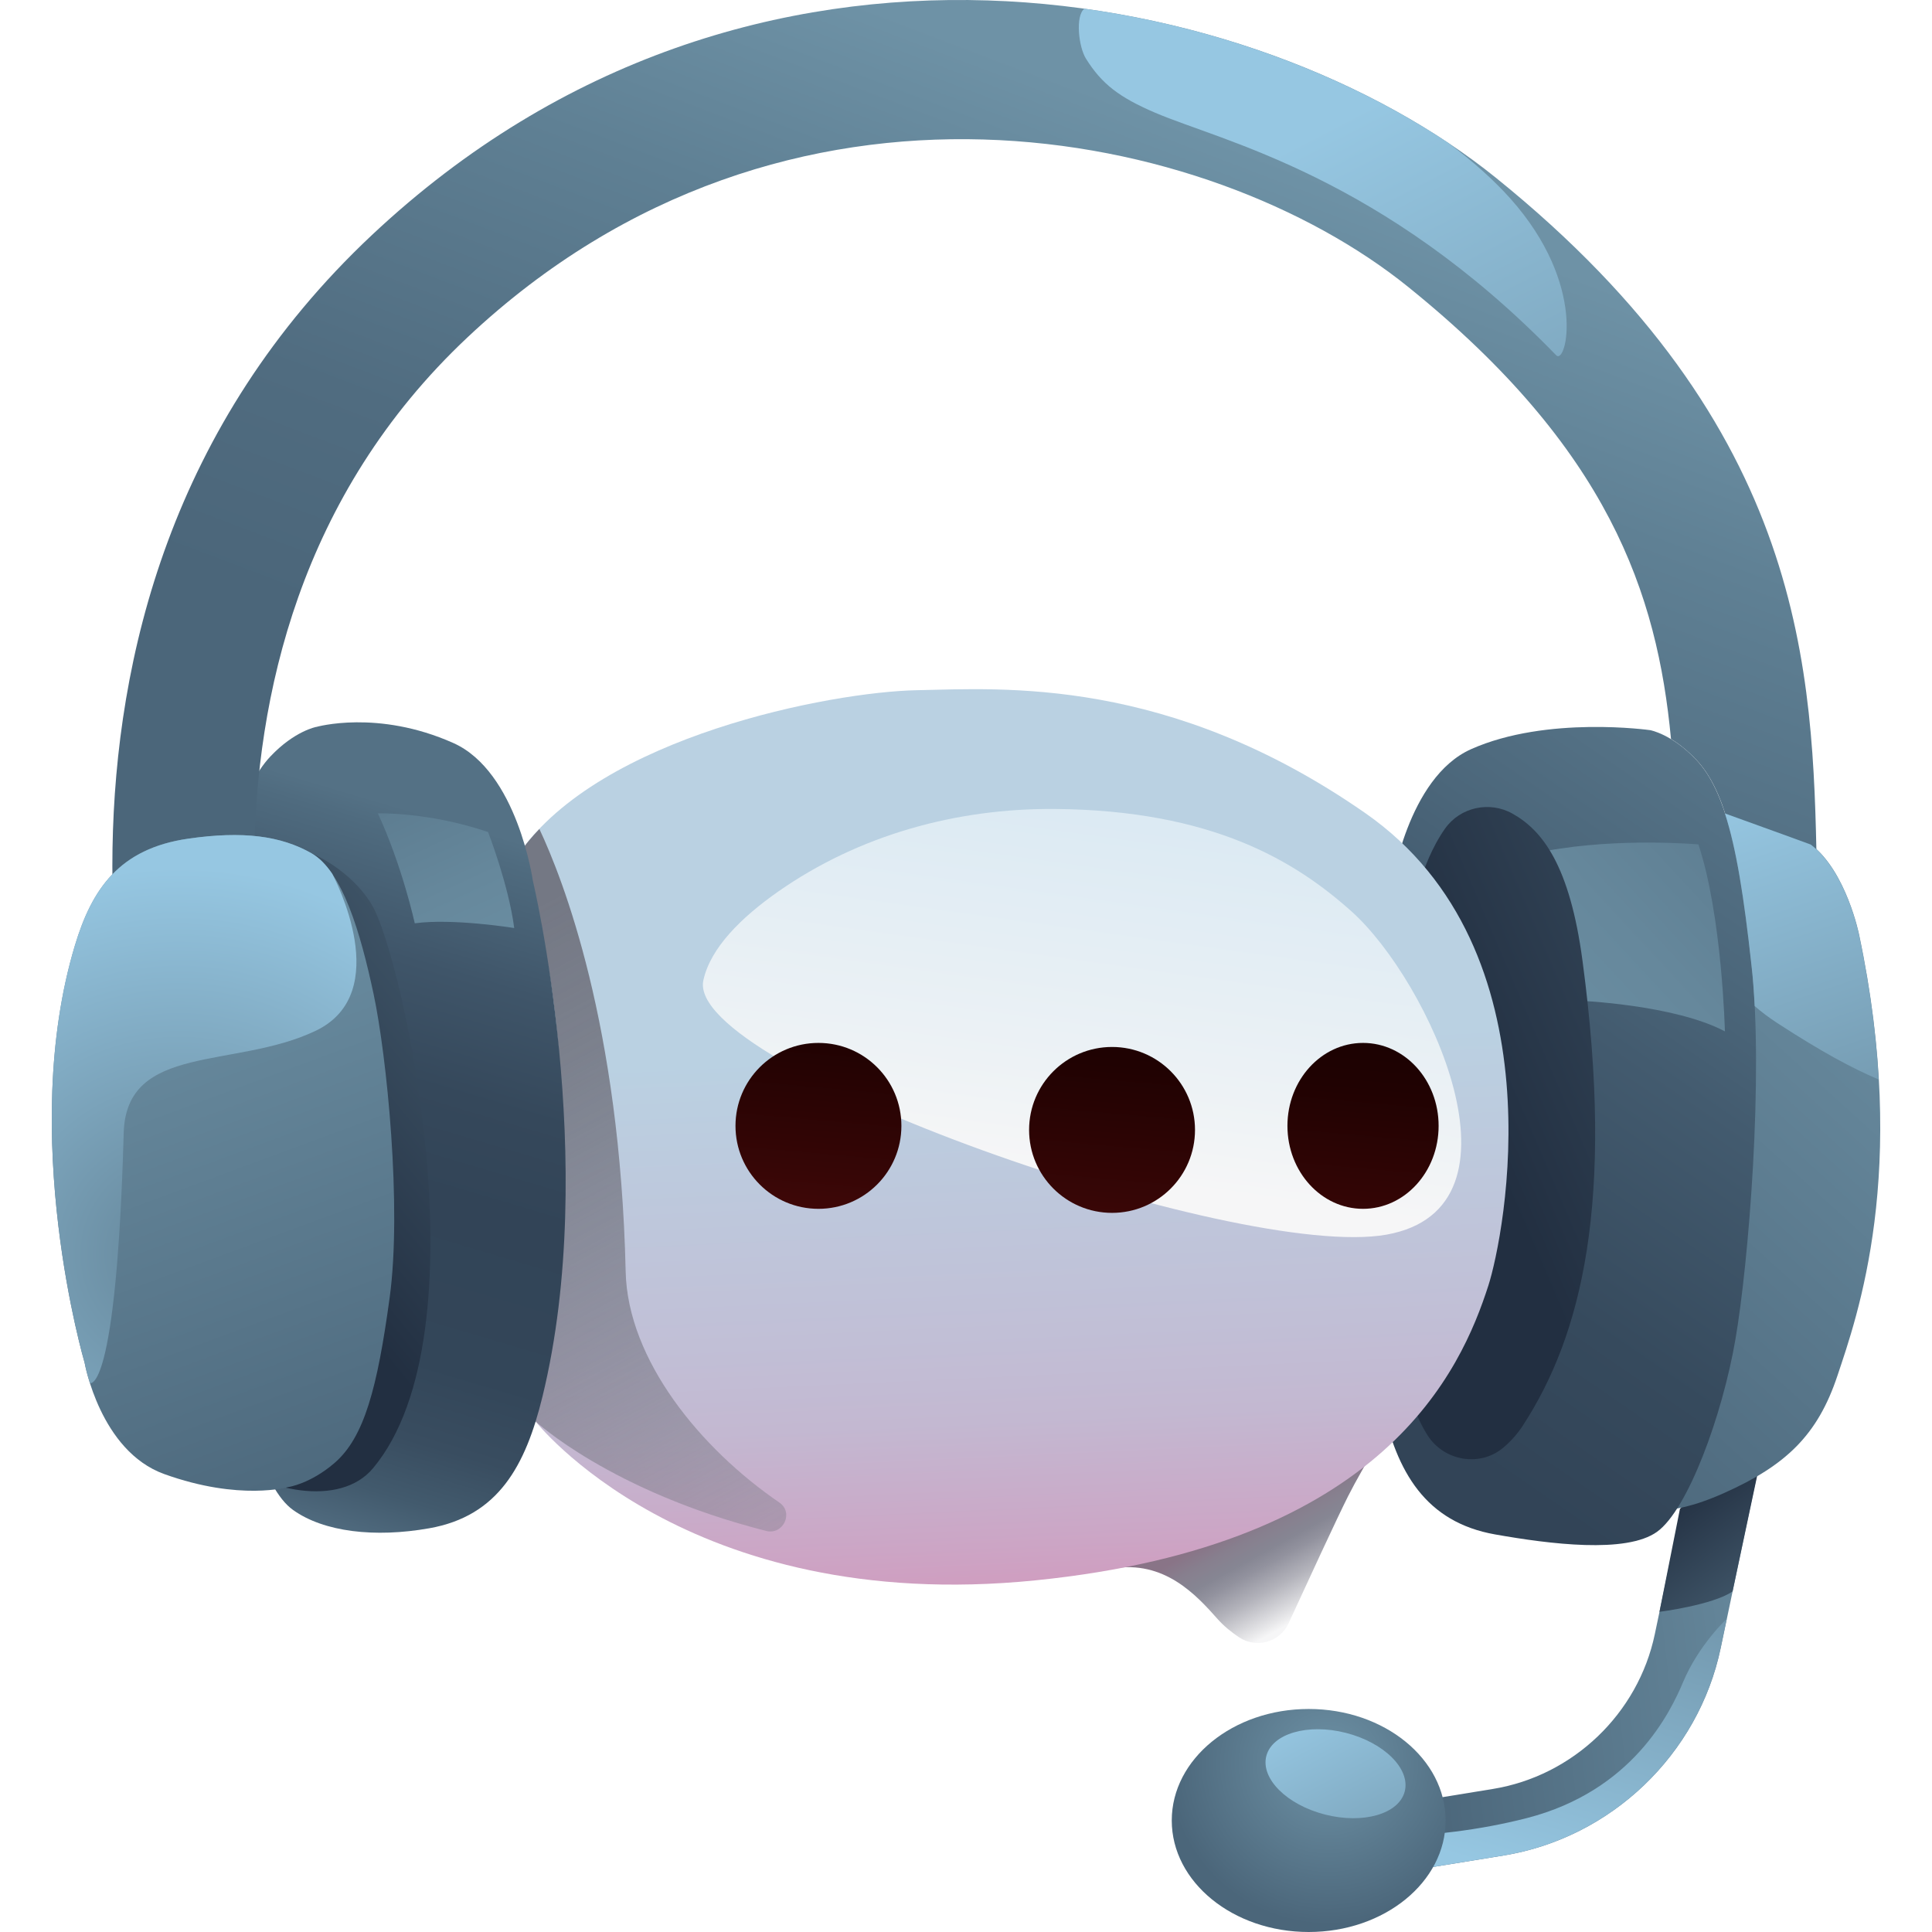
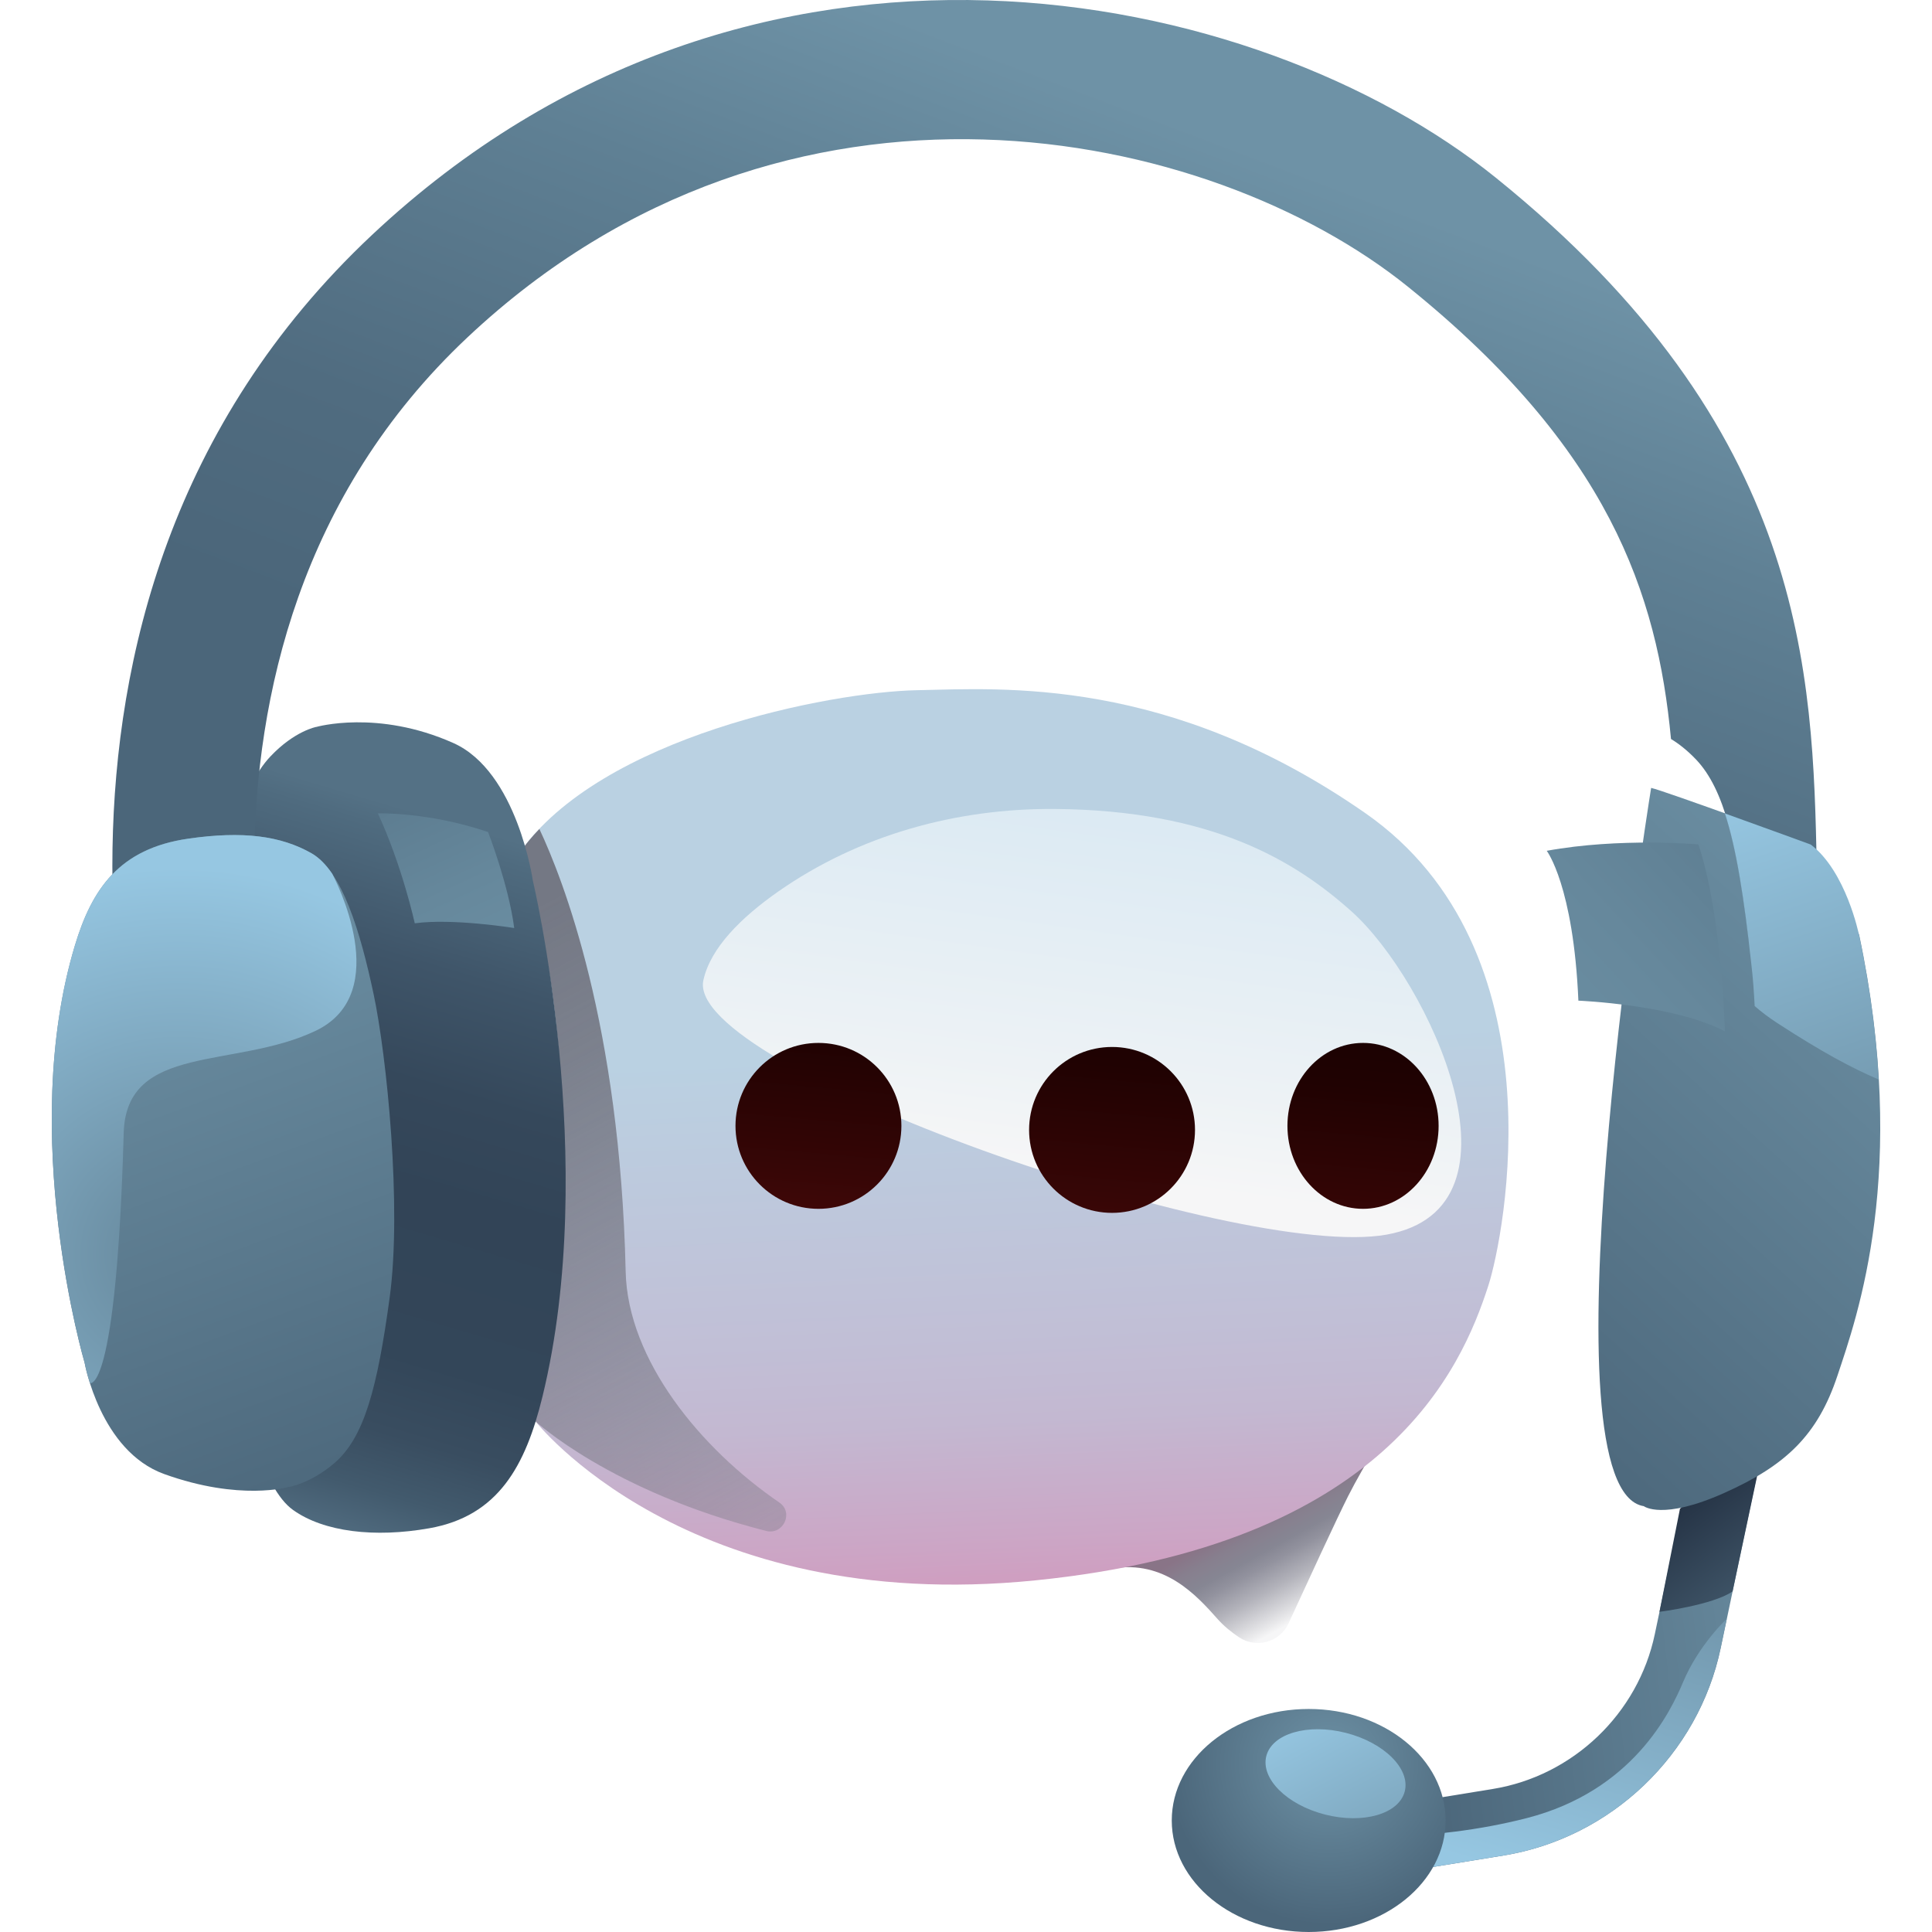
<svg xmlns="http://www.w3.org/2000/svg" width="32" height="32" viewBox="0 0 32 32" fill="none">
  <g clip-path="url(#clip0_481_21648)">
    <g clip-path="url(#clip1_481_21648)">
      <path d="M22.509 31.122L22.33 30.021L24.725 29.631C26.054 29.415 27.133 28.384 27.409 27.066L28.186 23.36L29.278 23.589L28.501 27.295C28.131 29.061 26.685 30.443 24.904 30.733L22.509 31.122Z" fill="url(#paint0_linear_481_21648)" />
      <path d="M28.6 26.813L28.499 27.296C28.13 29.062 26.684 30.443 24.903 30.733L23.442 30.971C23.461 30.769 22.12 30.411 22.12 30.411C22.12 30.411 23.653 30.534 25.29 30.113C27.042 29.662 27.667 28.361 27.878 27.859C28.137 27.243 28.6 26.813 28.6 26.813Z" fill="url(#paint1_linear_481_21648)" />
      <path d="M27.486 26.697C27.486 26.697 28.368 26.585 28.697 26.359L29.211 23.941L27.826 24.988L27.486 26.697Z" fill="url(#paint2_linear_481_21648)" />
-       <path d="M29.997 13.988C29.997 13.988 27.558 13.095 27.348 13.05C27.23 13.787 25.524 24.68 27.227 24.947C27.227 24.947 27.532 25.187 28.557 24.729C29.582 24.271 30.106 23.769 30.433 22.788C30.76 21.807 31.622 19.407 30.793 15.481C30.793 15.481 30.582 14.435 29.997 13.988Z" fill="url(#paint3_linear_481_21648)" />
-       <path d="M27.334 12.094C27.334 12.094 25.622 11.849 24.367 12.408C23.306 12.88 23.049 14.685 23.049 14.685C23.049 14.685 22.644 22.05 22.889 23.234C23.129 24.39 23.621 25.213 24.764 25.415C25.668 25.575 26.936 25.736 27.445 25.372C27.954 25.008 28.526 23.45 28.744 22.185C28.962 20.92 29.215 17.828 29.01 15.971C28.805 14.114 28.588 13.107 28.094 12.583C27.694 12.159 27.334 12.094 27.334 12.094Z" fill="url(#paint4_linear_481_21648)" />
+       <path d="M29.997 13.988C29.997 13.988 27.558 13.095 27.348 13.05C27.23 13.787 25.524 24.68 27.227 24.947C27.227 24.947 27.532 25.187 28.557 24.729C29.582 24.271 30.106 23.769 30.433 22.788C30.76 21.807 31.622 19.407 30.793 15.481Z" fill="url(#paint3_linear_481_21648)" />
      <path d="M28.131 13.986C28.131 13.986 26.828 13.87 25.619 14.092C25.619 14.092 26.061 14.671 26.143 16.574C26.143 16.574 27.731 16.638 28.57 17.083C28.57 17.083 28.523 15.164 28.131 13.986Z" fill="url(#paint5_linear_481_21648)" />
      <path d="M23.114 23.424C23.114 23.424 22.586 24.272 22.329 24.781C22.148 25.139 21.648 26.224 21.343 26.887C21.198 27.201 20.807 27.31 20.52 27.117C20.396 27.034 20.272 26.934 20.168 26.817C19.819 26.424 19.285 25.832 18.42 25.981C17.555 26.13 21.655 21.946 23.114 23.424Z" fill="url(#paint6_linear_481_21648)" />
-       <path d="M25.225 23.61C25.137 23.745 25.025 23.872 24.899 23.978C24.512 24.305 23.913 24.199 23.643 23.77C23.452 23.467 23.326 23.095 23.238 22.671C23.022 21.635 23.378 15.196 23.378 15.196C23.378 15.196 23.5 14.341 23.934 13.725C24.185 13.369 24.671 13.263 25.051 13.476C25.55 13.755 26.001 14.338 26.211 15.912C26.749 19.92 26.192 22.122 25.225 23.609V23.61Z" fill="url(#paint7_linear_481_21648)" />
      <path d="M21.676 32C22.929 32 23.944 31.173 23.944 30.153C23.944 29.133 22.929 28.306 21.676 28.306C20.424 28.306 19.408 29.133 19.408 30.153C19.408 31.173 20.424 32 21.676 32Z" fill="url(#paint8_radial_481_21648)" />
      <path d="M23.267 29.671C23.362 29.297 22.926 28.864 22.293 28.702C21.66 28.541 21.07 28.713 20.974 29.086C20.879 29.46 21.315 29.894 21.948 30.055C22.581 30.216 23.172 30.044 23.267 29.671Z" fill="url(#paint9_linear_481_21648)" />
      <path d="M8.597 14.137C8.597 14.137 10.022 17.452 8.859 23.53C8.859 23.53 11.36 26.758 17.147 26.176C22.934 25.594 24.202 22.689 24.652 21.293C24.911 20.489 25.871 15.736 22.614 13.468C19.357 11.2 16.609 11.403 15.184 11.432C13.759 11.461 9.949 12.195 8.597 14.137Z" fill="url(#paint10_linear_481_21648)" />
      <path d="M12.69 25.357C10.108 24.702 8.858 23.532 8.858 23.532C10.021 17.454 8.597 14.138 8.597 14.138C8.696 13.997 8.808 13.86 8.934 13.731C9.324 14.561 10.27 16.97 10.363 21.061C10.396 22.525 11.603 23.994 12.909 24.887C13.151 25.052 12.974 25.429 12.69 25.357Z" fill="url(#paint11_linear_481_21648)" />
      <path d="M5.237 12.041C5.237 12.041 6.252 11.747 7.507 12.306C8.568 12.778 8.825 14.583 8.825 14.583C8.825 14.583 9.935 19.245 8.985 23.132C8.705 24.279 8.253 25.111 7.11 25.313C6.206 25.473 5.363 25.374 4.854 25.01C4.345 24.646 4.046 23.397 3.828 22.132C3.61 20.867 3.357 17.775 3.562 15.918C3.767 14.061 3.984 13.054 4.478 12.53C4.878 12.106 5.238 12.04 5.238 12.04L5.237 12.041Z" fill="url(#paint12_linear_481_21648)" />
      <path d="M17.478 13.399C15.843 13.385 14.228 13.83 12.888 14.768C12.287 15.189 11.768 15.695 11.65 16.236C11.334 17.679 20.507 20.893 22.968 20.449C25.429 20.005 23.661 16.239 22.389 15.099C21.451 14.258 20.076 13.422 17.478 13.399Z" fill="url(#paint13_linear_481_21648)" />
      <path d="M30.126 15.549L28.969 15.6C28.775 13.975 28.556 13.073 28.096 12.584C27.944 12.424 27.799 12.314 27.677 12.24C27.449 9.827 26.644 7.43 23.321 4.75C20.039 2.103 13.038 0.613 7.746 5.585C2.174 10.818 4.844 18.968 4.871 19.048L2.677 19.798C2.542 19.408 -0.518 10.164 6.159 3.894C12.466 -2.031 20.842 -0.229 24.775 2.943C29.939 7.108 30.023 11.137 30.092 14.375C30.1 14.771 30.109 15.163 30.126 15.549Z" fill="url(#paint14_linear_481_21648)" />
      <path d="M13.556 20.022C14.315 20.022 14.93 19.407 14.93 18.648C14.93 17.889 14.315 17.274 13.556 17.274C12.797 17.274 12.182 17.889 12.182 18.648C12.182 19.407 12.797 20.022 13.556 20.022Z" fill="url(#paint15_linear_481_21648)" />
-       <path d="M5.164 14.135C5.164 14.135 5.8 14.393 6.157 14.983C6.659 15.812 8.055 22.071 6.179 24.318C5.625 24.982 4.358 24.688 3.694 24.144C2.348 23.041 3.381 14.422 3.381 14.422L5.164 14.135Z" fill="url(#paint16_linear_481_21648)" />
      <path d="M31.116 17.88C30.67 17.689 30.182 17.429 29.436 16.944C29.299 16.855 29.175 16.761 29.063 16.664C29.05 16.42 29.034 16.188 29.008 15.973C28.886 14.86 28.759 14.053 28.57 13.473C29.265 13.722 29.993 13.989 29.993 13.989C30.579 14.436 30.79 15.481 30.79 15.481C30.975 16.356 31.077 17.157 31.117 17.879L31.116 17.88Z" fill="url(#paint17_linear_481_21648)" />
      <path d="M18.419 20.089C19.178 20.089 19.793 19.474 19.793 18.715C19.793 17.956 19.178 17.341 18.419 17.341C17.66 17.341 17.045 17.956 17.045 18.715C17.045 19.474 17.66 20.089 18.419 20.089Z" fill="url(#paint18_linear_481_21648)" />
      <path d="M4.779 24.629C4.779 24.629 3.975 24.867 2.72 24.415C1.659 24.033 1.402 22.573 1.402 22.573C1.402 22.573 0.292 18.801 1.242 15.656C1.522 14.728 1.974 14.055 3.117 13.891C4.021 13.761 4.653 13.842 5.162 14.136C5.671 14.43 5.97 15.441 6.188 16.465C6.406 17.489 6.659 19.991 6.454 21.493C6.249 22.995 6.032 23.81 5.538 24.234C5.138 24.577 4.778 24.63 4.778 24.63L4.779 24.629Z" fill="url(#paint19_linear_481_21648)" />
      <path d="M22.576 20.022C23.268 20.022 23.828 19.407 23.828 18.648C23.828 17.889 23.268 17.274 22.576 17.274C21.885 17.274 21.324 17.889 21.324 18.648C21.324 19.407 21.885 20.022 22.576 20.022Z" fill="url(#paint20_linear_481_21648)" />
      <path d="M5.229 17.073C3.893 17.712 2.091 17.275 2.049 18.764C1.927 23.14 1.488 22.907 1.488 22.907C1.425 22.707 1.402 22.572 1.402 22.572C1.402 22.572 0.291 18.802 1.242 15.655C1.522 14.728 1.975 14.055 3.118 13.891C4.022 13.76 4.654 13.843 5.164 14.135C5.288 14.207 5.398 14.32 5.499 14.466C5.499 14.468 5.501 14.468 5.501 14.47L5.503 14.472C5.541 14.546 6.542 16.445 5.229 17.073Z" fill="url(#paint21_radial_481_21648)" />
      <path d="M6.259 13.472C6.259 13.472 7.088 13.444 8.084 13.781C8.084 13.781 8.424 14.654 8.517 15.371C8.517 15.371 7.493 15.206 6.87 15.293C6.87 15.293 6.663 14.345 6.259 13.472Z" fill="url(#paint22_linear_481_21648)" />
-       <path d="M25.776 5.885C22.893 2.913 20.248 2.344 19.135 1.868C18.545 1.615 18.25 1.395 17.986 0.97C17.866 0.778 17.807 0.262 17.961 0.144C20.286 0.469 22.391 1.305 23.985 2.365C24.392 2.668 24.74 2.98 25.014 3.286C26.298 4.723 25.939 6.053 25.777 5.885H25.776Z" fill="url(#paint23_linear_481_21648)" />
    </g>
  </g>
  <defs>
    <linearGradient id="paint0_linear_481_21648" x1="23.297" y1="27.475" x2="30.929" y2="26.603" gradientUnits="userSpaceOnUse">
      <stop stop-color="#4B667A" />
      <stop offset="1" stop-color="#6E92A6" />
    </linearGradient>
    <linearGradient id="paint1_linear_481_21648" x1="24.701" y1="30.916" x2="26.671" y2="24.326" gradientUnits="userSpaceOnUse">
      <stop stop-color="#96C7E2" />
      <stop offset="1" stop-color="#65869A" />
    </linearGradient>
    <linearGradient id="paint2_linear_481_21648" x1="27.849" y1="24.648" x2="31.031" y2="28.927" gradientUnits="userSpaceOnUse">
      <stop stop-color="#222F41" />
      <stop offset="1" stop-color="#6E92A6" />
    </linearGradient>
    <linearGradient id="paint3_linear_481_21648" x1="24.141" y1="23.373" x2="32.195" y2="14.485" gradientUnits="userSpaceOnUse">
      <stop stop-color="#4B667A" />
      <stop offset="1" stop-color="#6E92A6" />
    </linearGradient>
    <linearGradient id="paint4_linear_481_21648" x1="22.851" y1="23.189" x2="33.052" y2="8.342" gradientUnits="userSpaceOnUse">
      <stop stop-color="#324457" />
      <stop offset="0.164" stop-color="#364A5D" />
      <stop offset="0.394" stop-color="#435B6F" />
      <stop offset="0.495" stop-color="#4B667A" />
      <stop offset="1" stop-color="#6E92A6" />
    </linearGradient>
    <linearGradient id="paint5_linear_481_21648" x1="32.862" y1="10.227" x2="24.278" y2="18.206" gradientUnits="userSpaceOnUse">
      <stop stop-color="#4B667A" />
      <stop offset="0.131" stop-color="#506D81" />
      <stop offset="0.677" stop-color="#66889C" />
      <stop offset="1" stop-color="#6E92A6" />
    </linearGradient>
    <linearGradient id="paint6_linear_481_21648" x1="21.981" y1="26.994" x2="20.912" y2="25.053" gradientUnits="userSpaceOnUse">
      <stop offset="0.175" stop-color="#F6F6F7" />
      <stop offset="0.228" stop-color="#E9E9EB" />
      <stop offset="0.464" stop-color="#B3B3BB" />
      <stop offset="0.641" stop-color="#92929E" />
      <stop offset="0.737" stop-color="#868693" />
      <stop offset="0.875" stop-color="#877F8E" />
      <stop offset="1" stop-color="#897487" />
    </linearGradient>
    <linearGradient id="paint7_linear_481_21648" x1="24.522" y1="18.759" x2="40.488" y2="11.91" gradientUnits="userSpaceOnUse">
      <stop stop-color="#222F41" />
      <stop offset="1" stop-color="#6E92A6" />
    </linearGradient>
    <radialGradient id="paint8_radial_481_21648" cx="0" cy="0" r="1" gradientUnits="userSpaceOnUse" gradientTransform="translate(22.002 29.213) scale(2.669)">
      <stop stop-color="#6E92A6" />
      <stop offset="1" stop-color="#4B667A" />
    </radialGradient>
    <linearGradient id="paint9_linear_481_21648" x1="21.428" y1="28.081" x2="23.852" y2="32.626" gradientUnits="userSpaceOnUse">
      <stop offset="0.053" stop-color="#96C7E2" />
      <stop offset="1" stop-color="#65869A" />
    </linearGradient>
    <linearGradient id="paint10_linear_481_21648" x1="16.572" y1="13.495" x2="17.188" y2="26.719" gradientUnits="userSpaceOnUse">
      <stop offset="0.291" stop-color="#BAD1E2" />
      <stop offset="0.648" stop-color="#C1BFD6" />
      <stop offset="0.757" stop-color="#C3B8D1" />
      <stop offset="0.913" stop-color="#CCA5C5" />
      <stop offset="1" stop-color="#D298BC" />
    </linearGradient>
    <linearGradient id="paint11_linear_481_21648" x1="7.38" y1="15.803" x2="13.856" y2="27.885" gradientUnits="userSpaceOnUse">
      <stop stop-color="#747884" />
      <stop offset="0.182" stop-color="#757884" stop-opacity="0.904" />
      <stop offset="0.514" stop-color="#797986" stop-opacity="0.65" />
      <stop offset="0.958" stop-color="#7F7B88" stop-opacity="0.241" />
      <stop offset="1" stop-color="#807C89" stop-opacity="0.2" />
    </linearGradient>
    <linearGradient id="paint12_linear_481_21648" x1="4.439" y1="25.218" x2="7.845" y2="13.721" gradientUnits="userSpaceOnUse">
      <stop stop-color="#547185" />
      <stop offset="0.015" stop-color="#506B7F" />
      <stop offset="0.084" stop-color="#425A6D" />
      <stop offset="0.166" stop-color="#394D60" />
      <stop offset="0.273" stop-color="#334659" />
      <stop offset="0.5" stop-color="#324457" />
      <stop offset="0.641" stop-color="#35485B" />
      <stop offset="0.8" stop-color="#3F5569" />
      <stop offset="0.966" stop-color="#4F6B7F" />
      <stop offset="1" stop-color="#547185" />
    </linearGradient>
    <linearGradient id="paint13_linear_481_21648" x1="18.487" y1="13.629" x2="17.679" y2="19.436" gradientUnits="userSpaceOnUse">
      <stop stop-color="#DCEAF3" />
      <stop offset="0.711" stop-color="#EDF2F5" />
      <stop offset="1" stop-color="#F6F6F7" />
    </linearGradient>
    <linearGradient id="paint14_linear_481_21648" x1="14.475" y1="17.461" x2="20.232" y2="2.311" gradientUnits="userSpaceOnUse">
      <stop offset="0.217" stop-color="#4B667A" />
      <stop offset="0.443" stop-color="#506C80" />
      <stop offset="0.771" stop-color="#5F8094" />
      <stop offset="1" stop-color="#6E92A6" />
    </linearGradient>
    <linearGradient id="paint15_linear_481_21648" x1="13.807" y1="15.811" x2="13.371" y2="20.74" gradientUnits="userSpaceOnUse">
      <stop stop-color="#180101" />
      <stop offset="0.282" stop-color="#200202" />
      <stop offset="0.722" stop-color="#360606" />
      <stop offset="1" stop-color="#480909" />
    </linearGradient>
    <linearGradient id="paint16_linear_481_21648" x1="4.207" y1="19.847" x2="14.262" y2="11.646" gradientUnits="userSpaceOnUse">
      <stop stop-color="#222F41" />
      <stop offset="1" stop-color="#6E92A6" />
    </linearGradient>
    <linearGradient id="paint17_linear_481_21648" x1="28.937" y1="13.147" x2="31.513" y2="20.671" gradientUnits="userSpaceOnUse">
      <stop stop-color="#96C7E2" />
      <stop offset="1" stop-color="#65869A" />
    </linearGradient>
    <linearGradient id="paint18_linear_481_21648" x1="18.639" y1="16.238" x2="18.202" y2="21.167" gradientUnits="userSpaceOnUse">
      <stop stop-color="#180101" />
      <stop offset="0.282" stop-color="#200202" />
      <stop offset="0.722" stop-color="#360606" />
      <stop offset="1" stop-color="#480909" />
    </linearGradient>
    <linearGradient id="paint19_linear_481_21648" x1="5.929" y1="25.167" x2="2.104" y2="14.828" gradientUnits="userSpaceOnUse">
      <stop stop-color="#4B667A" />
      <stop offset="1" stop-color="#6E92A6" />
    </linearGradient>
    <linearGradient id="paint20_linear_481_21648" x1="22.757" y1="16.603" x2="22.321" y2="21.532" gradientUnits="userSpaceOnUse">
      <stop stop-color="#180101" />
      <stop offset="0.282" stop-color="#200202" />
      <stop offset="0.722" stop-color="#360606" />
      <stop offset="1" stop-color="#480909" />
    </linearGradient>
    <radialGradient id="paint21_radial_481_21648" cx="0" cy="0" r="1" gradientUnits="userSpaceOnUse" gradientTransform="translate(2.963 20.774) scale(6.42)">
      <stop stop-color="#65869A" />
      <stop offset="1" stop-color="#96C7E2" />
    </radialGradient>
    <linearGradient id="paint22_linear_481_21648" x1="5.442" y1="10.099" x2="8.585" y2="16.955" gradientUnits="userSpaceOnUse">
      <stop stop-color="#4B667A" />
      <stop offset="0.131" stop-color="#506D81" />
      <stop offset="0.677" stop-color="#66889C" />
      <stop offset="1" stop-color="#6E92A6" />
    </linearGradient>
    <linearGradient id="paint23_linear_481_21648" x1="21.649" y1="2.27" x2="27.154" y2="12.875" gradientUnits="userSpaceOnUse">
      <stop stop-color="#96C7E2" />
      <stop offset="1" stop-color="#65869A" />
    </linearGradient>
    <clipPath id="clip0_481_21648">
      <rect width="32" height="32" fill="white" />
    </clipPath>
    <clipPath id="clip1_481_21648">
      <rect width="32" height="32" fill="white" />
    </clipPath>
  </defs>
</svg>